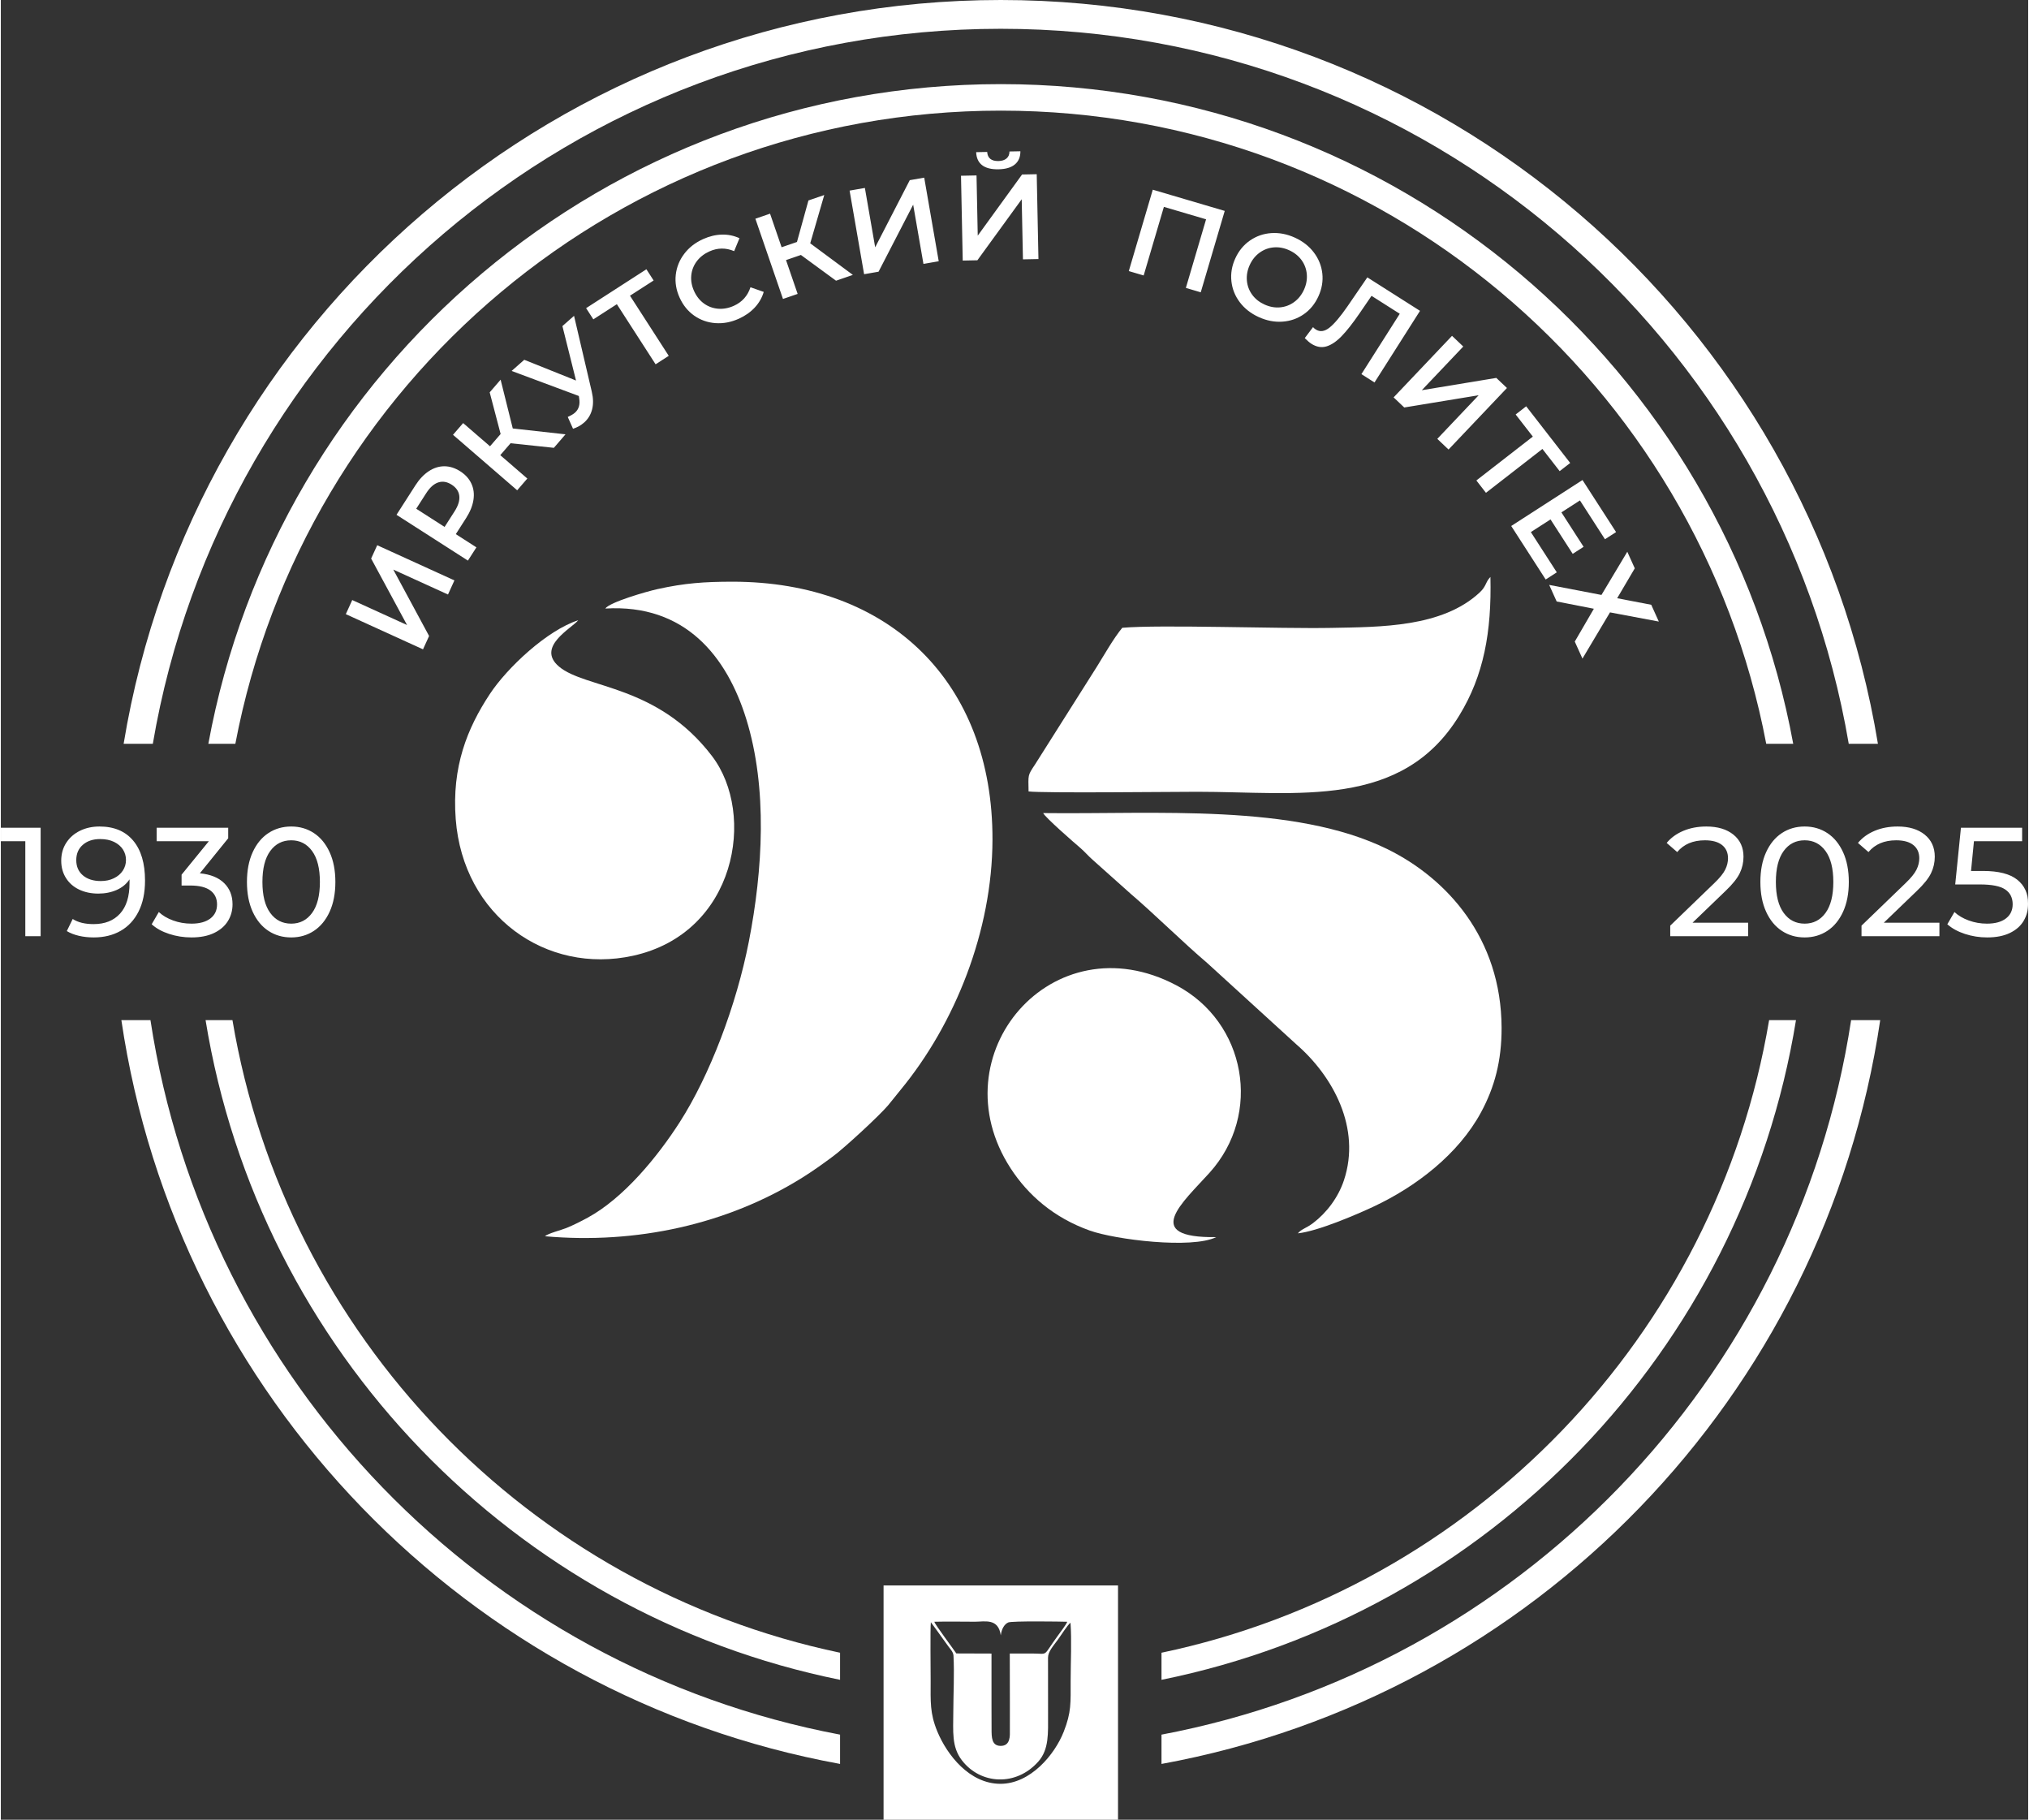
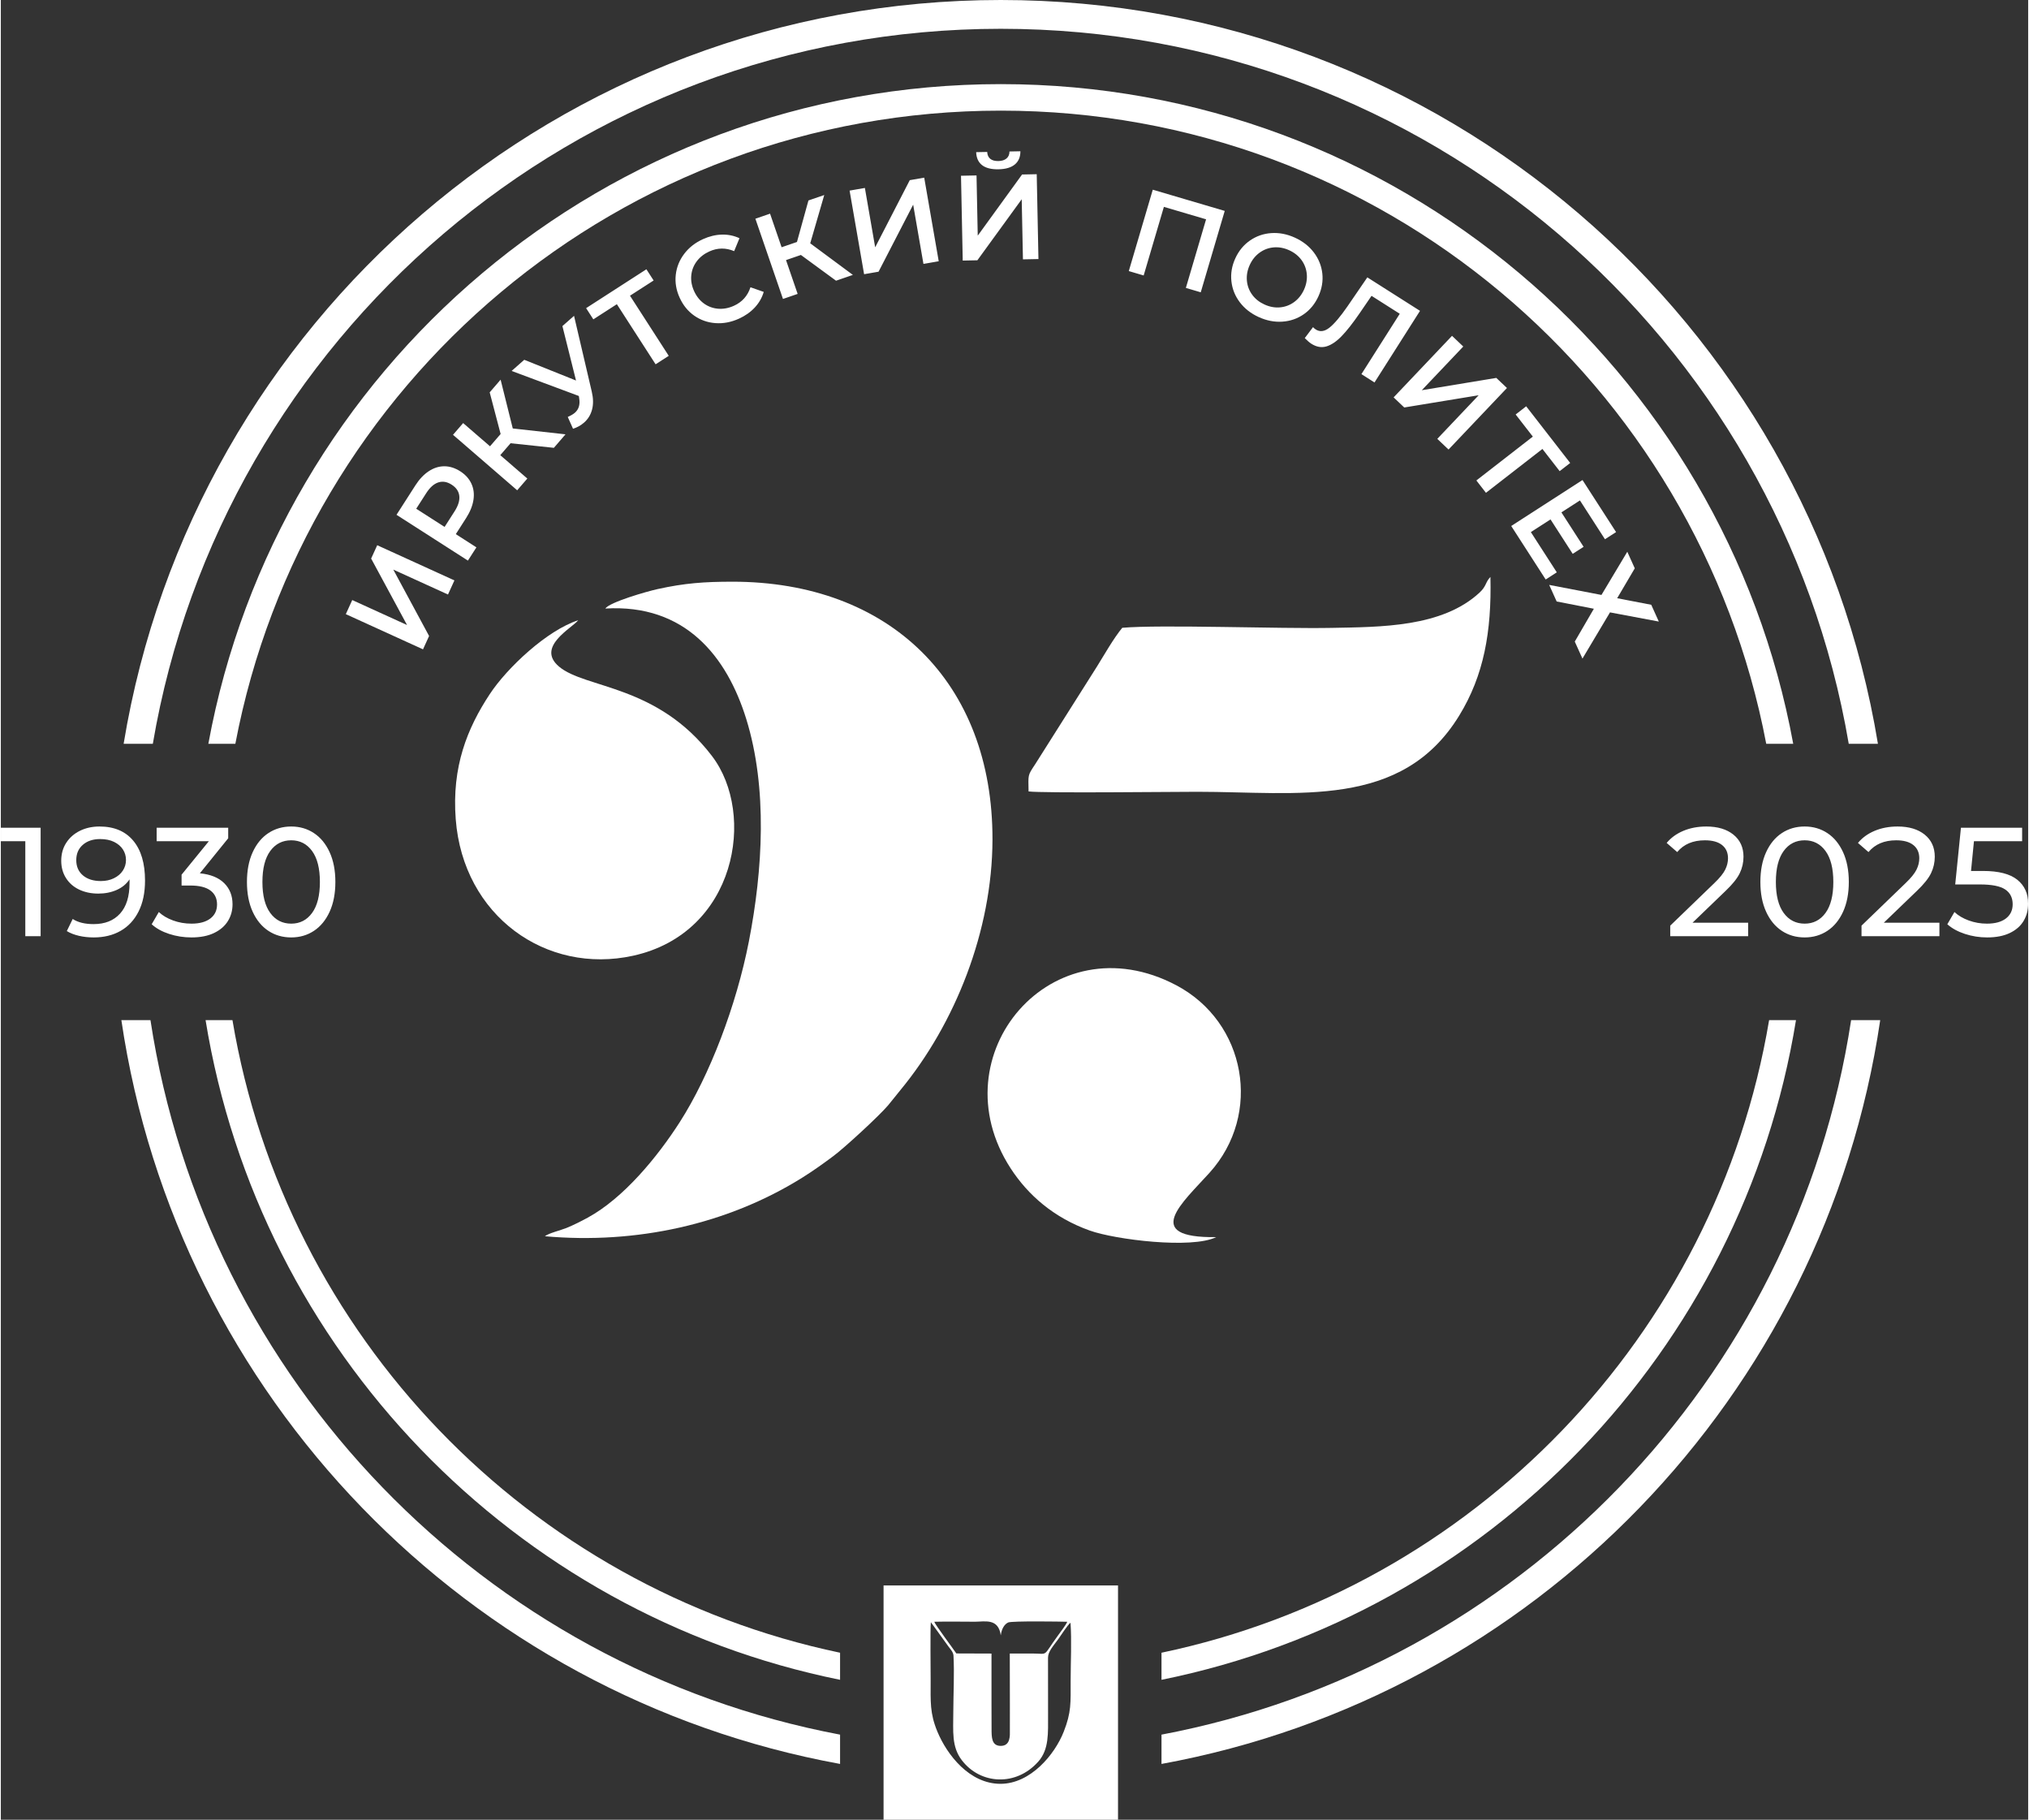
<svg xmlns="http://www.w3.org/2000/svg" xml:space="preserve" width="300px" height="269px" version="1.0" style="shape-rendering:geometricPrecision; text-rendering:geometricPrecision; image-rendering:optimizeQuality; fill-rule:evenodd; clip-rule:evenodd" viewBox="0 0 1501.01 1347.01">
  <rect x="0" y="0" width="1501.01" height="1347.01" fill="#333333" stroke="none" />
  <defs>
    <style type="text/css">
   
    .fil0 {fill:#FFFFFF}
    .fil1 {fill:#FFFFFF;fill-rule:nonzero}
   
  </style>
  </defs>
  <g id="Слой_x0020_1">
    <g id="_2477540807504">
      <path class="fil0" d="M653.56 1173.6l173.59 0 0 173.41 -173.59 0 0 -173.41zm35.02 27.21c-0.53,4.48 -0.16,35.84 -0.16,43.19 -0.01,15.73 -0.67,24.16 4.98,37.77 7.18,17.27 23.78,38.66 46.71,38.66 22.22,0 40.18,-21.62 46.83,-38.55 5.73,-14.58 5.12,-21.21 5.13,-37.88 0,-13.38 0.84,-29.8 -0.11,-42.81 -2.07,1.49 -7.18,9.57 -9.22,12.36 -3.57,4.89 -7.42,9.01 -7.42,13.52 0.04,13.93 0.03,27.86 0.03,41.78 -0.01,14.1 0.81,25.98 -7.17,35.04 -16.37,18.58 -42.84,17.18 -56.69,-0.95 -7.64,-9.99 -6.34,-21.35 -6.3,-35.58 0.04,-13.32 0.85,-28.72 0.14,-41.78 -0.15,-2.71 -2.25,-4.76 -3.68,-6.74 -1.51,-2.09 -2.81,-3.88 -4.39,-6.06 -3.06,-4.2 -5.7,-8.03 -8.68,-11.97zm18.86 23.11l26.03 0.09c0,12.62 0,25 0,37.39 -0.01,6.13 0.06,12.26 0.05,18.39 0,6.17 0.02,12.43 6.59,12.56 7.66,0.14 6.97,-7.97 6.96,-11.56 0,-6.3 0,-12.6 0.01,-18.89 0,-12.64 -0.06,-25.29 -0.07,-37.93 5.49,0 10.98,0 16.47,0 12.85,0 7.19,3.04 19.47,-13.69 1.76,-2.4 5.8,-7.7 6.62,-9.81 -4.06,-0.16 -41.03,-0.7 -43.73,0.52 -2.95,1.34 -4.92,4.92 -5.5,9.55 -1.75,-12.89 -11.81,-10.11 -19.11,-10.11 -9.96,0 -20.22,-0.24 -30.14,0.03 0.77,2.27 13.92,19.82 16.35,23.46z" />
      <path class="fil0" d="M89.24 755.12c41.1,278.56 256.66,500.3 532.12,550.59l0 -21.69c-263.66,-49.83 -469.87,-262.14 -510.58,-528.9l-21.54 0zm23.29 -204.52c51.15,-300.5 312.75,-529.29 627.82,-529.29 315.08,0 576.67,228.79 627.82,529.29l21.61 0c-51.38,-312.33 -322.56,-550.6 -649.43,-550.6 -326.87,0 -598.05,238.27 -649.43,550.6l21.61 0zm1257.4 204.52c-40.72,266.76 -246.93,479.07 -510.59,528.9l0 21.69c275.46,-50.29 491.03,-272.03 532.13,-550.59l-21.54 0z" />
      <path class="fil0" d="M151.59 755.12c39.73,244.68 228.29,439.44 469.77,488.32l0 -20.05c-230.62,-48.36 -410.56,-234.45 -449.87,-468.27l-19.9 0zm22.04 -204.52c50.65,-266.89 285.1,-468.7 566.72,-468.7 281.63,0 516.07,201.81 566.73,468.7l19.98 0c-50.91,-277.8 -294.21,-488.33 -586.71,-488.33 -292.5,0 -535.8,210.53 -586.71,488.33l19.99 0zm1135.58 204.52c-39.31,233.82 -219.25,419.9 -449.87,468.27l0 20.05c241.49,-48.88 430.05,-243.64 469.77,-488.32l-19.9 0z" />
      <path class="fil1" d="M29.47 612.72l0 80.27 -11.35 0 0 -70.29 -18.12 0 0 -9.98 29.47 0zm43.58 -0.92c10.78,0 19.09,3.48 24.94,10.44 5.85,6.95 8.77,16.82 8.77,29.59 0,8.94 -1.59,16.57 -4.76,22.87 -3.17,6.31 -7.6,11.09 -13.3,14.34 -5.69,3.25 -12.33,4.87 -19.9,4.87 -3.89,0 -7.56,-0.4 -11,-1.2 -3.45,-0.81 -6.43,-1.97 -8.95,-3.5l4.36 -8.95c3.9,2.53 9.06,3.79 15.48,3.79 8.33,0 14.85,-2.58 19.55,-7.74 4.7,-5.16 7.05,-12.67 7.05,-22.54l0 -2.86c-2.29,3.44 -5.46,6.06 -9.51,7.85 -4.06,1.8 -8.61,2.7 -13.65,2.7 -5.27,0 -10,-1 -14.16,-2.98 -4.17,-1.99 -7.42,-4.84 -9.75,-8.55 -2.33,-3.71 -3.5,-7.97 -3.5,-12.78 0,-5.05 1.24,-9.48 3.73,-13.31 2.48,-3.82 5.87,-6.78 10.15,-8.88 4.28,-2.1 9.1,-3.16 14.45,-3.16zm1.03 40.37c3.59,0 6.8,-0.69 9.63,-2.07 2.83,-1.37 5.03,-3.24 6.6,-5.62 1.56,-2.36 2.35,-5 2.35,-7.91 0,-2.83 -0.75,-5.41 -2.24,-7.74 -1.49,-2.33 -3.67,-4.2 -6.54,-5.62 -2.86,-1.41 -6.32,-2.12 -10.37,-2.12 -5.28,0 -9.54,1.42 -12.79,4.25 -3.25,2.82 -4.87,6.61 -4.87,11.35 0,4.74 1.64,8.5 4.93,11.29 3.28,2.79 7.72,4.19 13.3,4.19zm73.28 -5.73c7.87,0.76 13.87,3.19 18,7.28 4.13,4.09 6.19,9.3 6.19,15.65 0,4.59 -1.14,8.73 -3.44,12.44 -2.29,3.71 -5.71,6.65 -10.26,8.83 -4.55,2.18 -10.11,3.27 -16.69,3.27 -5.73,0 -11.23,-0.86 -16.51,-2.58 -5.28,-1.72 -9.6,-4.11 -12.96,-7.17l5.28 -9.06c2.75,2.6 6.27,4.69 10.55,6.25 4.28,1.57 8.83,2.36 13.64,2.36 5.97,0 10.61,-1.27 13.94,-3.79 3.32,-2.52 4.98,-6 4.98,-10.43 0,-4.44 -1.64,-7.88 -4.93,-10.33 -3.28,-2.44 -8.25,-3.67 -14.91,-3.67l-6.42 0 0 -8.02 20.19 -24.77 -38.65 0 0 -9.98 52.98 0 0 7.8 -20.98 25.92zm67.65 47.47c-6.34,0 -11.98,-1.62 -16.91,-4.87 -4.93,-3.25 -8.81,-7.97 -11.64,-14.16 -2.83,-6.2 -4.24,-13.54 -4.24,-22.02 0,-8.49 1.41,-15.83 4.24,-22.02 2.83,-6.19 6.71,-10.91 11.64,-14.16 4.93,-3.25 10.57,-4.88 16.91,-4.88 6.27,0 11.87,1.63 16.8,4.88 4.93,3.25 8.81,7.97 11.64,14.16 2.83,6.19 4.24,13.53 4.24,22.02 0,8.48 -1.41,15.82 -4.24,22.02 -2.83,6.19 -6.71,10.91 -11.64,14.16 -4.93,3.25 -10.53,4.87 -16.8,4.87zm0 -10.2c6.42,0 11.57,-2.64 15.43,-7.92 3.86,-5.27 5.79,-12.92 5.79,-22.93 0,-10.02 -1.93,-17.66 -5.79,-22.94 -3.86,-5.27 -9.01,-7.91 -15.43,-7.91 -6.5,0 -11.67,2.64 -15.53,7.91 -3.87,5.28 -5.8,12.92 -5.8,22.94 0,10.01 1.93,17.66 5.8,22.93 3.86,5.28 9.03,7.92 15.53,7.92z" />
      <path class="fil1" d="M1293.68 683.02l0 9.97 -57.68 0 0 -7.8 32.68 -31.53c3.98,-3.82 6.65,-7.13 8.03,-9.92 1.38,-2.79 2.06,-5.6 2.06,-8.43 0,-4.2 -1.47,-7.47 -4.41,-9.8 -2.95,-2.34 -7.17,-3.5 -12.67,-3.5 -8.87,0 -15.71,2.9 -20.53,8.71l-7.8 -6.76c3.14,-3.82 7.24,-6.81 12.33,-8.95 5.08,-2.14 10.76,-3.21 17.03,-3.21 8.41,0 15.1,2.01 20.07,6.02 4.97,4.02 7.45,9.46 7.45,16.35 0,4.28 -0.92,8.33 -2.75,12.15 -1.84,3.82 -5.31,8.18 -10.44,13.07l-24.54 23.63 41.17 0zm41.86 10.89c-6.35,0 -11.99,-1.62 -16.92,-4.87 -4.93,-3.25 -8.81,-7.97 -11.64,-14.16 -2.83,-6.2 -4.24,-13.54 -4.24,-22.02 0,-8.49 1.41,-15.83 4.24,-22.02 2.83,-6.19 6.71,-10.91 11.64,-14.16 4.93,-3.25 10.57,-4.88 16.92,-4.88 6.26,0 11.87,1.63 16.8,4.88 4.93,3.25 8.81,7.97 11.64,14.16 2.82,6.19 4.24,13.53 4.24,22.02 0,8.48 -1.42,15.82 -4.24,22.02 -2.83,6.19 -6.71,10.91 -11.64,14.16 -4.93,3.25 -10.54,4.87 -16.8,4.87zm0 -10.2c6.42,0 11.56,-2.64 15.42,-7.92 3.86,-5.27 5.79,-12.92 5.79,-22.93 0,-10.02 -1.93,-17.66 -5.79,-22.94 -3.86,-5.27 -9,-7.91 -15.42,-7.91 -6.5,0 -11.68,2.64 -15.54,7.91 -3.86,5.28 -5.79,12.92 -5.79,22.94 0,10.01 1.93,17.66 5.79,22.93 3.86,5.28 9.04,7.92 15.54,7.92zm99.76 -0.69l0 9.97 -57.68 0 0 -7.8 32.68 -31.53c3.98,-3.82 6.65,-7.13 8.03,-9.92 1.38,-2.79 2.06,-5.6 2.06,-8.43 0,-4.2 -1.47,-7.47 -4.41,-9.8 -2.94,-2.34 -7.17,-3.5 -12.67,-3.5 -8.87,0 -15.71,2.9 -20.53,8.71l-7.8 -6.76c3.14,-3.82 7.25,-6.81 12.33,-8.95 5.08,-2.14 10.76,-3.21 17.03,-3.21 8.41,0 15.1,2.01 20.07,6.02 4.97,4.02 7.45,9.46 7.45,16.35 0,4.28 -0.92,8.33 -2.75,12.15 -1.83,3.82 -5.31,8.18 -10.43,13.07l-24.55 23.63 41.17 0zm32.34 -38.31c11.47,0 19.9,2.17 25.29,6.48 5.39,4.32 8.08,10.23 8.08,17.72 0,4.74 -1.13,9 -3.38,12.79 -2.26,3.78 -5.66,6.76 -10.21,8.94 -4.55,2.18 -10.15,3.27 -16.8,3.27 -5.66,0 -11.12,-0.86 -16.4,-2.58 -5.27,-1.72 -9.63,-4.11 -13.07,-7.17l5.28 -9.06c2.75,2.6 6.27,4.69 10.55,6.25 4.28,1.57 8.79,2.36 13.53,2.36 6.04,0 10.72,-1.29 14.04,-3.85 3.33,-2.56 4.99,-6.06 4.99,-10.49 0,-4.82 -1.83,-8.47 -5.5,-10.95 -3.67,-2.49 -9.94,-3.73 -18.81,-3.73l-18.23 0 4.24 -41.97 45.3 0 0 9.98 -35.67 0 -2.17 22.01 8.94 0z" />
      <path class="fil1" d="M255.42 454.61l4.76 -10.44 40.58 18.49 -26.59 -49.2 4.5 -9.87 57.16 26.04 -4.76 10.45 -40.5 -18.45 26.51 49.15 -4.51 9.88 -57.15 -26.05zm51.48 -95.29c2.93,-4.59 6.25,-8.09 9.94,-10.52 3.69,-2.43 7.53,-3.65 11.51,-3.65 3.98,0 7.91,1.24 11.79,3.72 3.82,2.46 6.58,5.5 8.26,9.14 1.68,3.64 2.19,7.63 1.52,12 -0.67,4.37 -2.47,8.85 -5.41,13.43l-7.65 11.94 15.25 9.78 -6.29 9.81 -52.87 -33.9 13.95 -21.75zm29.01 19.24c2.75,-4.28 3.92,-8.11 3.53,-11.49 -0.39,-3.37 -2.27,-6.14 -5.65,-8.3 -3.37,-2.17 -6.68,-2.73 -9.91,-1.67 -3.23,1.05 -6.22,3.72 -8.96,8l-7.37 11.48 21 13.46 7.36 -11.48zm41.49 -50.46l-7.62 8.82 20.03 17.31 -7.51 8.69 -47.52 -41.07 7.51 -8.68 19.89 17.18 7.86 -9.09 -8.1 -30.84 8.09 -9.37 9 36.11 39.05 4.34 -8.62 9.99 -32.06 -3.39zm47 -94.31l13.11 56.05c1.17,4.95 1.26,9.36 0.25,13.23 -1,3.89 -2.96,7.11 -5.88,9.69 -2.33,2.05 -5.07,3.6 -8.23,4.63l-3.91 -8.76c2.36,-1.04 4.14,-2.09 5.35,-3.16 2.82,-2.5 3.87,-6.01 3.13,-10.55l-0.26 -1.8 -49.77 -18.54 9.35 -8.25 38.33 15.35 -10.08 -40.3 8.61 -7.59zm58.92 -26.17l-17.5 11.27 28.69 44.5 -9.73 6.27 -28.68 -44.49 -17.42 11.22 -5.35 -8.29 44.64 -28.78 5.35 8.3zm63.11 28.29c-5.78,2.61 -11.56,3.7 -17.37,3.27 -5.81,-0.43 -11.05,-2.28 -15.71,-5.55 -4.66,-3.28 -8.26,-7.72 -10.8,-13.34 -2.54,-5.61 -3.48,-11.26 -2.83,-16.93 0.65,-5.68 2.74,-10.84 6.26,-15.48 3.51,-4.64 8.15,-8.27 13.93,-10.88 4.69,-2.11 9.34,-3.23 13.95,-3.34 4.61,-0.12 8.95,0.78 13.02,2.67l-3.94 9.57c-6.17,-2.6 -12.27,-2.53 -18.33,0.2 -3.92,1.78 -7.05,4.22 -9.38,7.34 -2.33,3.12 -3.68,6.61 -4.04,10.45 -0.37,3.84 0.32,7.69 2.08,11.56 1.75,3.87 4.18,6.94 7.3,9.21 3.13,2.25 6.63,3.55 10.51,3.86 3.88,0.31 7.79,-0.42 11.71,-2.19 6.05,-2.74 10.13,-7.3 12.23,-13.7l9.82 3.45c-1.27,4.31 -3.48,8.16 -6.64,11.56 -3.16,3.39 -7.08,6.15 -11.77,8.27zm45.93 -47.18l-11.02 3.79 8.61 25.03 -10.86 3.74 -20.43 -59.39 10.86 -3.74 8.55 24.86 11.37 -3.91 8.5 -30.72 11.71 -4.03 -10.39 35.74 31.58 23.39 -12.47 4.29 -26.01 -19.05zm36.05 -47.64l11.32 -1.97 7.62 43.94 25.62 -49.7 10.69 -1.86 10.74 61.88 -11.31 1.97 -7.61 -43.85 -25.63 49.62 -10.7 1.85 -10.74 -61.88zm82.49 -11l11.49 -0.23 0.9 44.58 32.82 -45.27 10.85 -0.22 1.28 62.8 -11.48 0.23 -0.91 -44.49 -32.82 45.17 -10.85 0.22 -1.28 -62.79zm27.82 -4.78c-5.39,0.11 -9.47,-0.92 -12.23,-3.07 -2.77,-2.16 -4.22,-5.36 -4.37,-9.61l8.17 -0.16c0.1,2.21 0.85,3.9 2.25,5.07 1.4,1.17 3.42,1.72 6.05,1.67 2.57,-0.05 4.58,-0.69 6.02,-1.92 1.44,-1.22 2.17,-2.94 2.18,-5.16l8.08 -0.16c0.02,4.19 -1.33,7.43 -4.07,9.73 -2.74,2.3 -6.77,3.5 -12.08,3.61zm167.44 30.81l-17.76 60.25 -11.02 -3.25 14.97 -50.78 -31.24 -9.21 -14.97 50.78 -11.01 -3.25 17.76 -60.24 53.27 15.7zm25.19 78.59c-5.82,-2.65 -10.5,-6.31 -14.03,-10.97 -3.52,-4.66 -5.6,-9.85 -6.22,-15.56 -0.62,-5.71 0.33,-11.33 2.86,-16.88 2.53,-5.56 6.15,-9.97 10.86,-13.25 4.72,-3.27 9.99,-5.11 15.83,-5.51 5.83,-0.39 11.66,0.73 17.49,3.39 5.82,2.65 10.49,6.31 14.02,10.97 3.53,4.66 5.61,9.84 6.25,15.52 0.63,5.68 -0.33,11.32 -2.88,16.92 -2.56,5.61 -6.19,10.04 -10.89,13.29 -4.7,3.25 -9.97,5.07 -15.8,5.46 -5.84,0.41 -11.66,-0.73 -17.49,-3.38zm4.24 -9.31c3.81,1.74 7.63,2.45 11.46,2.12 3.83,-0.33 7.32,-1.63 10.46,-3.91 3.14,-2.29 5.58,-5.33 7.32,-9.14 1.73,-3.81 2.43,-7.65 2.09,-11.52 -0.34,-3.87 -1.64,-7.35 -3.91,-10.46 -2.27,-3.1 -5.31,-5.52 -9.11,-7.25 -3.82,-1.74 -7.64,-2.45 -11.47,-2.12 -3.83,0.32 -7.31,1.63 -10.46,3.91 -3.14,2.28 -5.58,5.33 -7.31,9.14 -1.74,3.81 -2.43,7.65 -2.1,11.52 0.34,3.87 1.65,7.35 3.92,10.46 2.26,3.1 5.3,5.52 9.11,7.25zm115.15 4.69l-33.69 53.01 -9.69 -6.16 28.39 -44.68 -20.9 -13.28 -8.87 12.96c-4.97,7.26 -9.41,12.9 -13.3,16.91 -3.89,4.01 -7.66,6.53 -11.31,7.59 -3.64,1.05 -7.33,0.39 -11.07,-1.99 -1.31,-0.83 -2.94,-2.22 -4.89,-4.17l6.12 -8.13c0.53,0.62 1.21,1.21 2.07,1.75 3.08,1.96 6.43,1.51 10.04,-1.32 3.62,-2.85 8.08,-8.11 13.39,-15.79l14.71 -21.48 39 24.78zm23.7 18.5l8.33 7.91 -30.71 32.34 55.17 -9.11 7.88 7.47 -43.25 45.55 -8.32 -7.9 30.63 -32.28 -55.1 9.05 -7.87 -7.48 43.24 -45.55zm79.7 100.16l-12.77 -16.43 -41.8 32.47 -7.1 -9.14 41.8 -32.47 -12.71 -16.37 7.79 -6.06 32.58 41.95 -7.79 6.05zm-2.13 74.9l-8.22 5.3 -25.52 -39.6 52.78 -34.02 24.85 38.53 -8.23 5.3 -18.52 -28.73 -13.72 8.84 16.43 25.5 -8.07 5.19 -16.43 -25.48 -14.56 9.38 19.21 29.79zm57.74 -2.97l-13.04 22.13 25.23 4.86 5.61 12.42 -36.15 -6.8 -20.39 34.21 -5.69 -12.59 14.14 -24.3 -27.54 -5.38 -5.54 -12.27 38.7 7.43 19.13 -31.97 5.54 12.26z" />
      <g>
        <g>
          <path class="fil0" d="M447.54 450.46c59.15,-3.56 90.01,35.51 104.34,81.7 15.92,51.29 12.27,111.93 1.95,164.78 -9.26,47.36 -29,99.14 -51.17,133.7 -16.46,25.66 -41.49,56.2 -68.17,70.72 -4.88,2.65 -10.36,5.44 -15.83,7.66 -4.19,1.69 -13.1,3.82 -15.84,6.08 67.65,6.05 135.04,-8.79 190.27,-43.19 8.65,-5.39 16.02,-10.74 23.35,-16.19 8.21,-6.09 34.05,-29.9 40.43,-37.48 2.97,-3.54 6.06,-7.58 9.11,-11.27 40.55,-49.1 68.04,-117.94 68.22,-185.36 0.3,-116.65 -76.32,-191.13 -192.73,-191.02 -20.69,0.02 -35.08,1.04 -55.2,5.46 -7.88,1.73 -35.5,9.65 -38.73,14.41z" />
          <path class="fil0" d="M427.49 459.12c-22.95,7.37 -52.49,34.99 -65.46,54.64 -16.73,25.35 -28.21,53.82 -25.23,92.64 5.49,71.64 66.98,115.19 131.3,101.06 76.39,-16.78 91.3,-104.72 58.43,-147.82 -40.48,-53.09 -93.85,-49.78 -113.27,-66.22 -17.27,-14.62 9.71,-28.51 14.23,-34.3z" />
        </g>
        <g>
-           <path class="fil0" d="M960.31 912.95c14.83,-1.57 43.27,-13.83 55.8,-19.68 31.57,-14.74 62.98,-38.83 79.76,-69.81 10.1,-18.64 15.33,-38.21 15.27,-62.61 -0.18,-66.74 -40.85,-110.78 -84.47,-132.26 -69.18,-34.05 -171.83,-25.7 -254.93,-26.73 1.4,3.17 23.24,22.18 27.36,25.68 3.54,3.02 5.84,5.91 9.23,8.88l28.25 25.23c17.02,14.49 38.6,35.89 56.66,51.24l65.88 60.11c27.31,23.67 48.13,62.09 35.3,100.68 -4.25,12.77 -12.82,24.06 -22.85,31.67 -5.13,3.88 -8.56,4.36 -11.26,7.6z" />
          <path class="fil0" d="M830.28 464.71c-6.46,7.86 -13.22,19.84 -18.66,28.58l-45.93 72.62c-5.56,8.36 -4.96,7.37 -4.77,19.93 10.4,1.36 105.76,0.26 124.91,0.26 74.36,0 151.38,13.13 193.98,-56.47 18.12,-29.6 24,-61.76 23.07,-102.57 -3.91,4.01 -2.72,6.67 -8.18,11.72 -27.82,25.63 -73.07,25.29 -109.51,26 -37.86,0.74 -126.55,-2.56 -154.91,-0.07z" />
          <path class="fil0" d="M899.85 915.75c-55.79,0.74 -24.87,-25.57 -5.01,-47.57 39.42,-43.64 27.07,-111.56 -24.5,-138.83 -91.73,-48.5 -177.22,51.5 -122.69,135.49 12.77,19.68 31.87,36.53 58.64,46.07 18.89,6.72 75.45,13.75 93.56,4.84z" />
        </g>
      </g>
    </g>
  </g>
</svg>